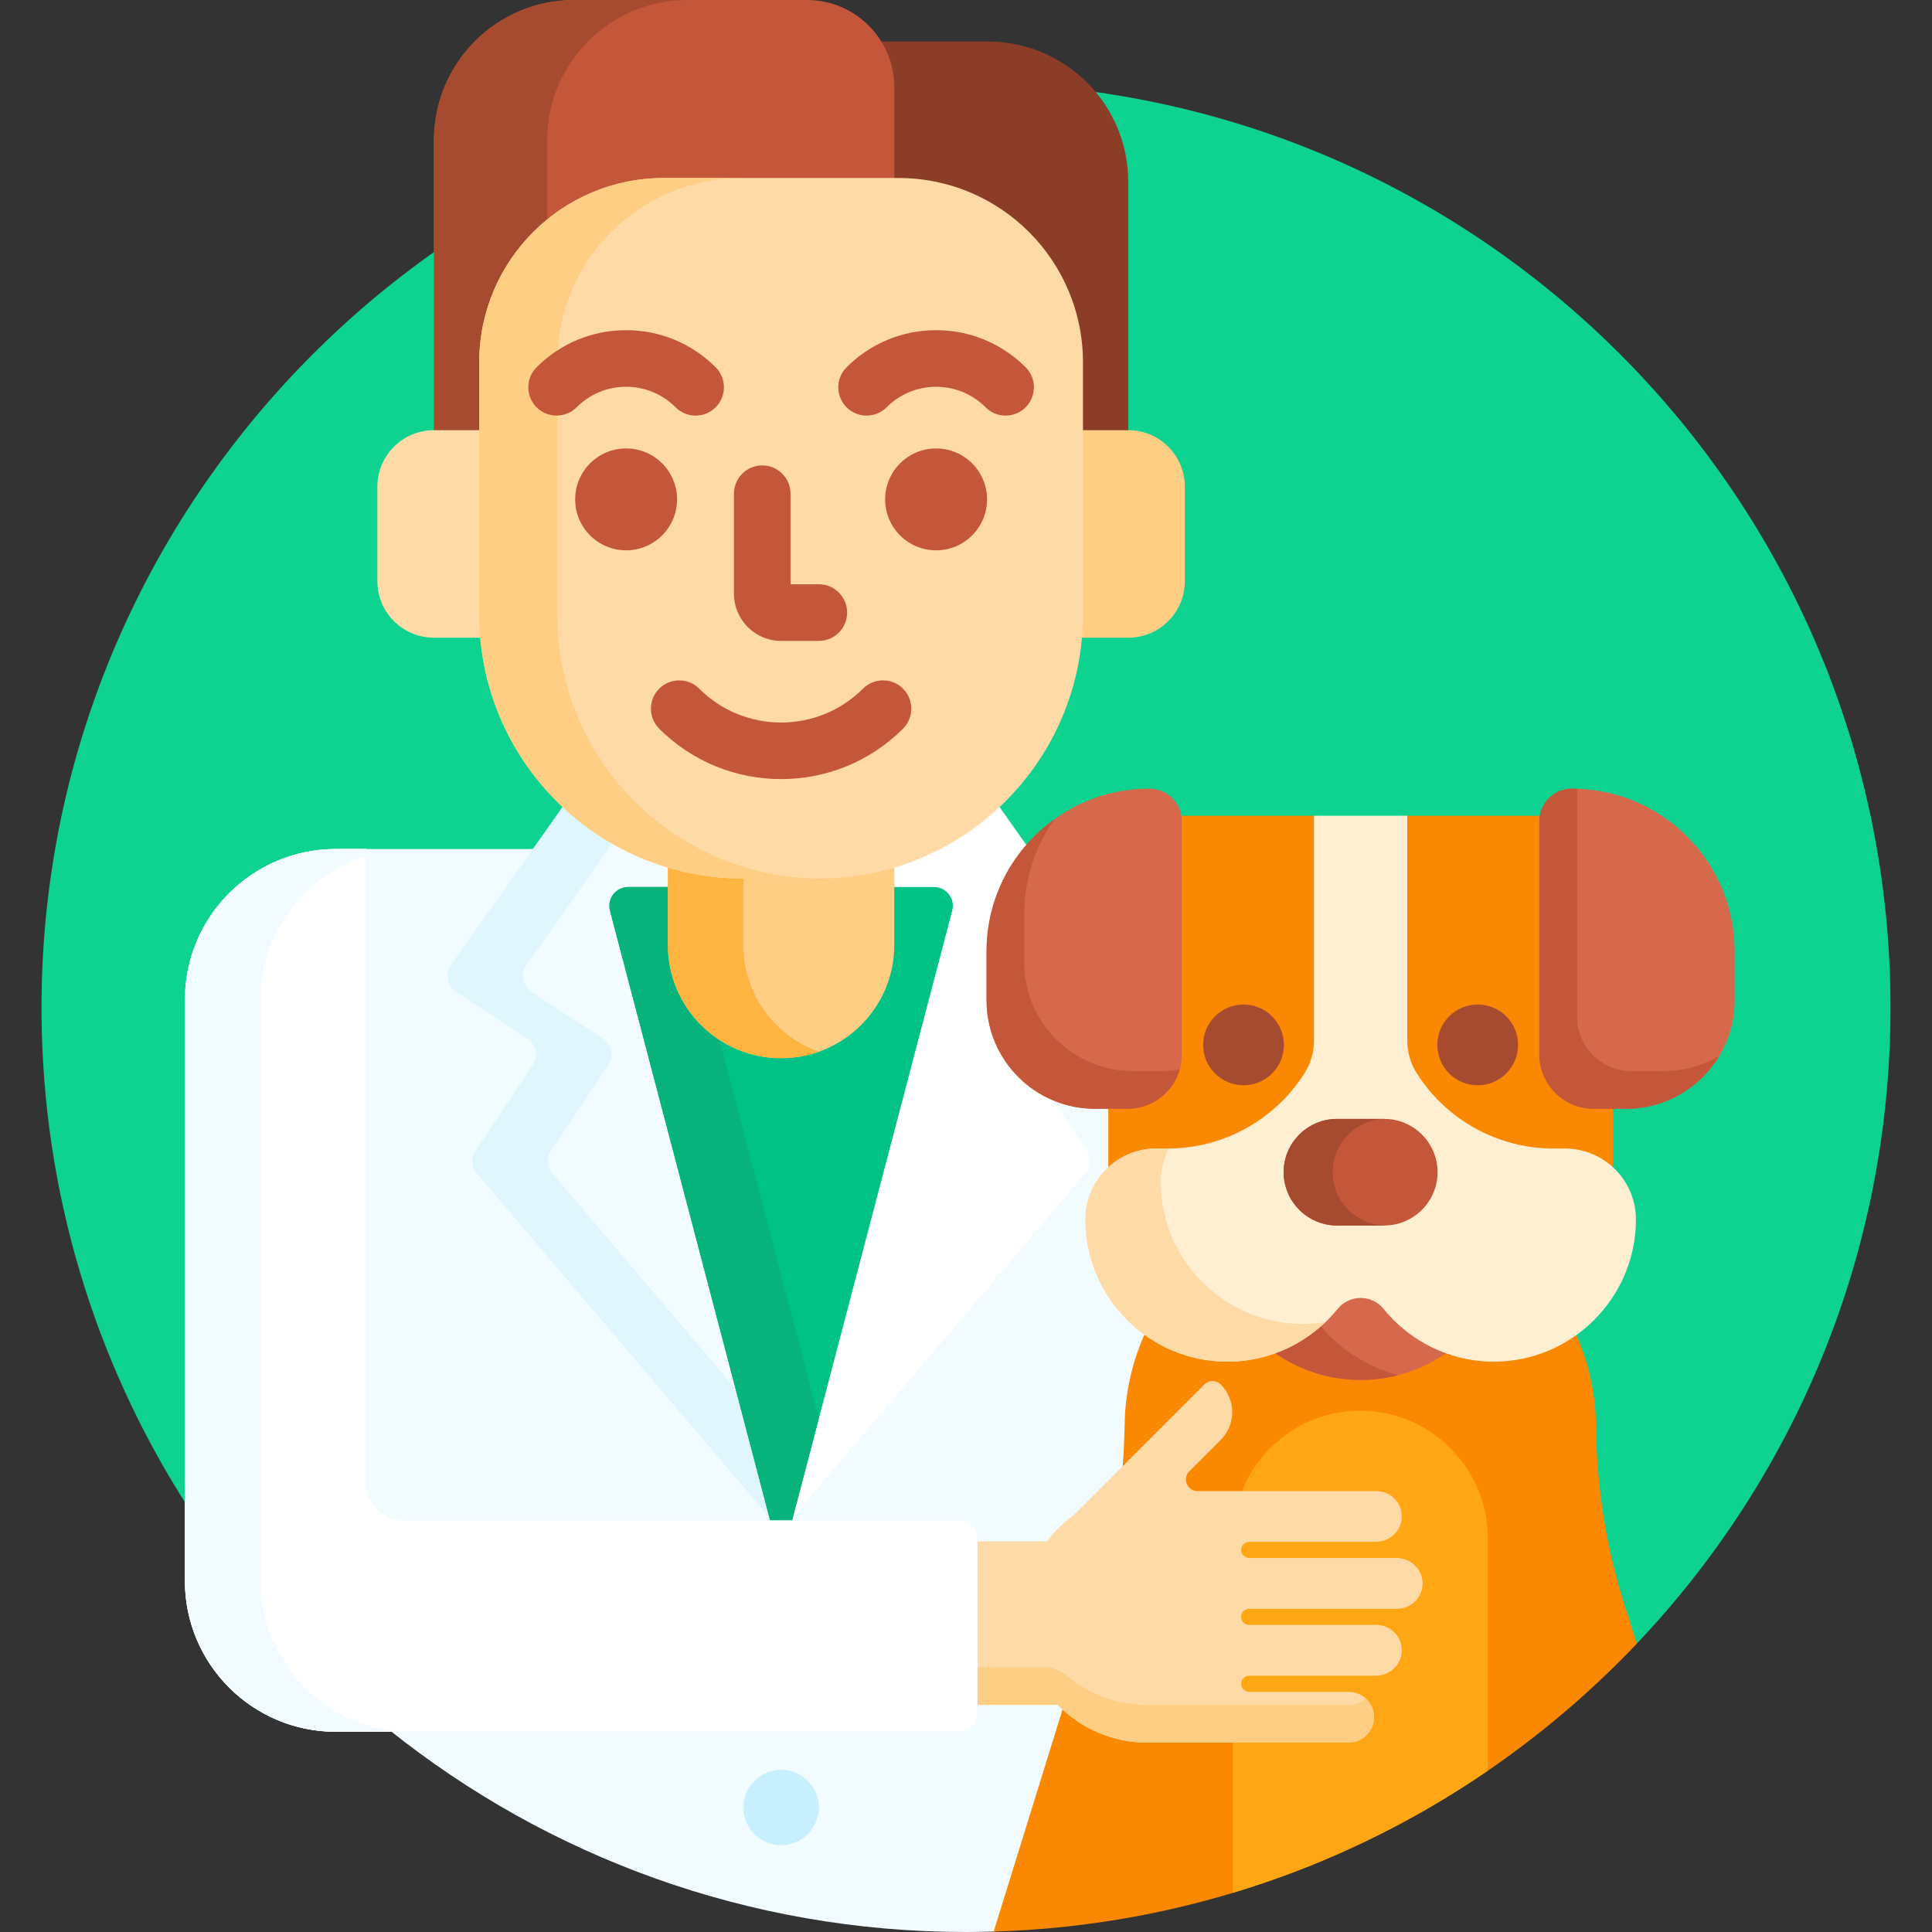
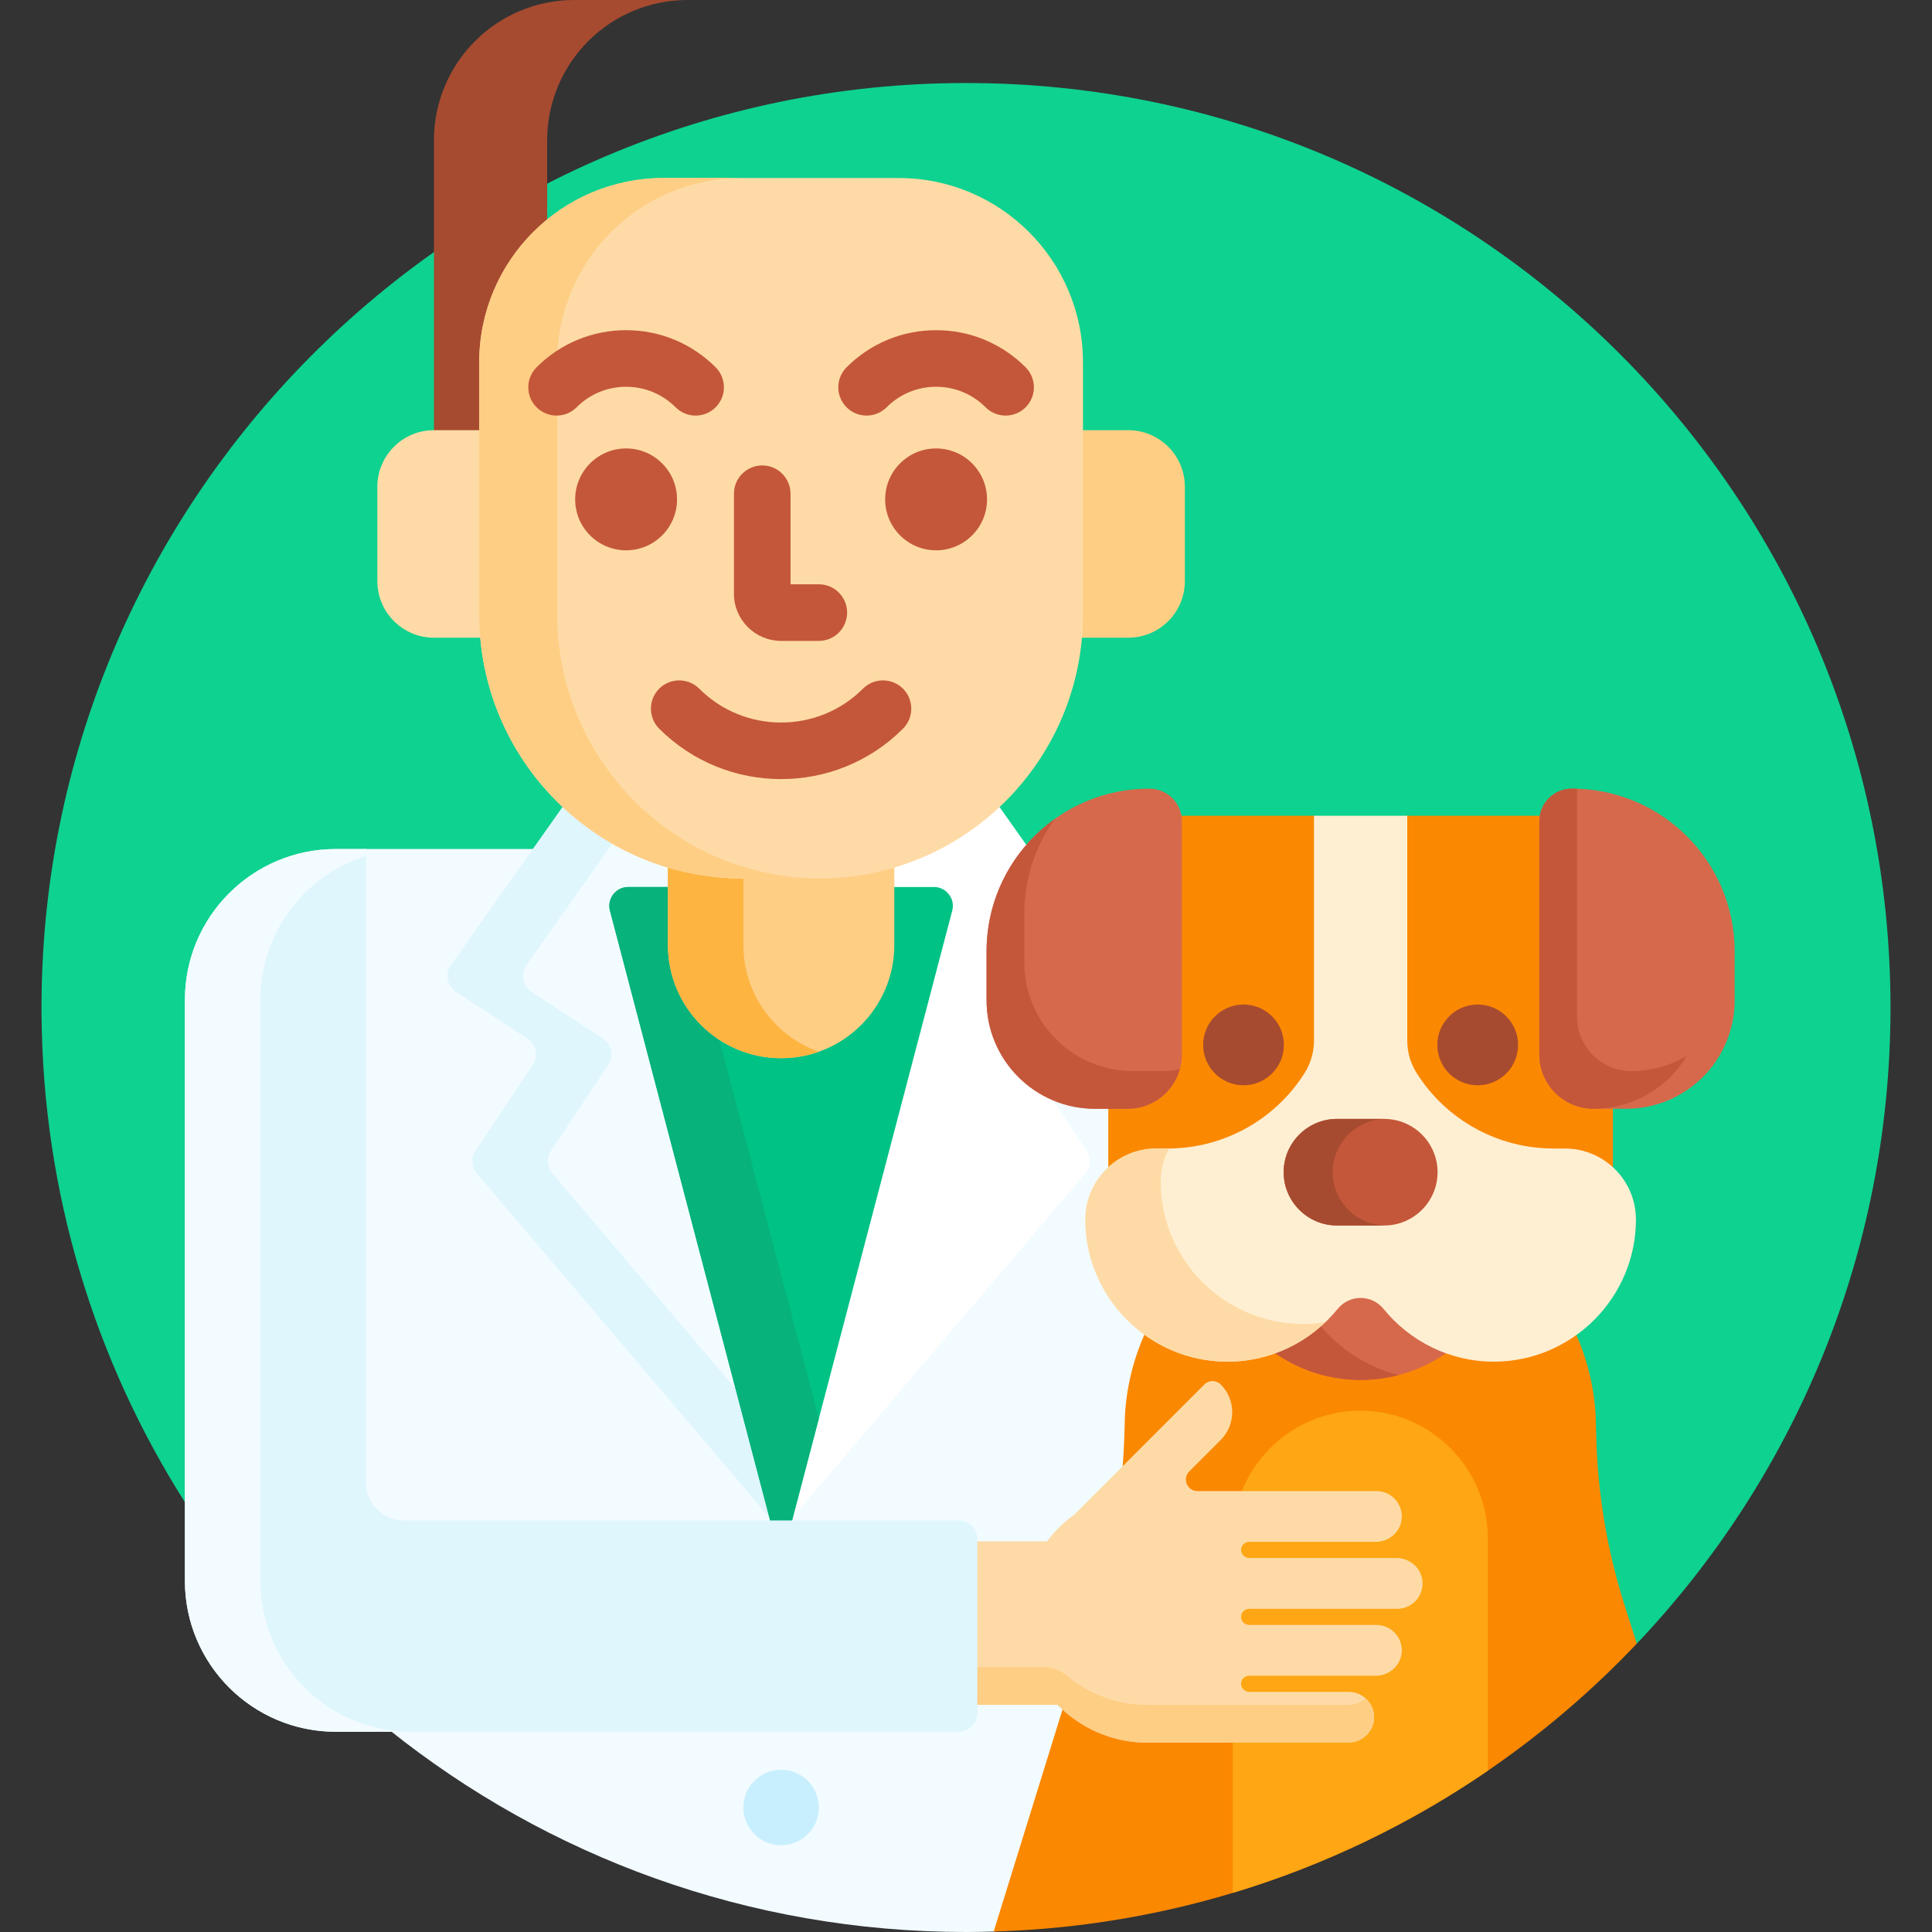
<svg xmlns="http://www.w3.org/2000/svg" id="Capa_1" height="512" viewBox="0 0 512 512" width="512">
  <rect x="0" y="0" width="512" height="512" fill="#333333" stroke="none" />
  <g>
    <path d="m256.006 22c-135.593-.003-245.84 110.957-245.001 246.547.294 47.637 14.194 92.044 37.995 129.548 101.708 21.66 205.157 41.773 309.051 46.396 25.553 1.137 51.122-1.89 75.719-8.909 41.664-43.921 67.23-103.264 67.23-168.582 0-135.307-109.687-244.997-244.994-245z" fill="#0ed290" />
    <g>
      <g>
        <path d="m303.563 353.295c-9.674-7.01-15.449-18.261-15.449-30.098 0-5.093 2.164-10.005 5.938-13.477l.161-.149v-16.233h-4.004c-15.582 0-28.26-12.677-28.26-28.259v-12.942c0-10.301 3.673-19.76 9.777-27.138h-23.724c-9.34 4.676-19.865 7.324-31.002 7.324h-20c-11.137 0-21.661-2.648-31.002-7.324h-69.498v167.936c0 5.79 4.71 10.5 10.5 10.5h147c2.481 0 4.5 2.019 4.5 4.5v46c0 2.481-2.019 4.5-4.5 4.5h-150.861c41.905 33.509 95.034 53.565 152.861 53.565 2.632 0 5.251-.057 7.863-.139l26.58-85.708c4.938-14.986 7.645-30.597 8.04-46.39.063-2.522.107-4.206.144-4.81.431-7.248 2.147-14.331 5.103-21.052l.162-.369z" fill="#f2fbff" />
        <g>
          <g>
            <path d="m204.581 402.827-42.451-161.619c-.356-1.36-.069-2.779.79-3.892.858-1.113 2.157-1.751 3.563-1.751h11.017v-6.038c-10.628-3.117-20.209-8.707-28.073-16.106l-29.935 42.348c-1.634 2.312-1.025 5.519 1.345 7.07l18.945 12.4c2.324 1.521 2.963 4.646 1.422 6.957l-15.176 22.764c-1.207 1.811-1.104 4.194.254 5.895l78.358 92.133c-.019-.055-.044-.103-.059-.161z" fill="#f2fbff" />
          </g>
          <path d="m194.933 368.059-48.652-57.205c-1.358-1.7-1.461-4.084-.254-5.895l15.176-22.764c1.541-2.311.902-5.436-1.422-6.957l-18.945-12.4c-2.369-1.551-2.979-4.758-1.345-7.07l23.06-32.621c-4.753-2.728-9.158-5.995-13.124-9.727l-29.935 42.348c-1.634 2.312-1.025 5.519 1.345 7.07l18.945 12.4c2.324 1.521 2.963 4.646 1.422 6.957l-15.176 22.764c-1.207 1.811-1.104 4.194.254 5.895l77.589 91.228z" fill="#dff6fd" />
          <path d="m287.973 304.96-9.436-14.154c-9.773-4.452-16.588-14.305-16.588-25.725v-12.942c0-10.613 3.906-20.324 10.345-27.795l-7.721-10.923c-7.865 7.399-17.446 12.989-28.073 16.106v6.038h11.017c1.406 0 2.705.639 3.563 1.752s1.146 2.532.789 3.892l-42.451 161.619c-.016.059-.041.107-.059.163l78.36-92.135c1.359-1.702 1.461-4.085.254-5.896z" fill="#fff" />
        </g>
        <path d="m204.098 402.954c.045.172.104.331.171.482h5.461c.067-.152.126-.311.171-.482l42.451-161.619c.833-3.17-1.558-6.27-4.836-6.27h-11.016v15.364c0 16.267-13.233 29.5-29.5 29.5s-29.5-13.233-29.5-29.5v-15.364h-11.017c-3.277 0-5.669 3.1-4.836 6.27z" fill="#00c285" />
        <path d="m204.098 402.954c.045.172.104.331.171.482h5.461c.067-.152.126-.311.171-.482l7.099-27.025-26.361-100.36c-8.209-5.353-13.639-14.61-13.639-25.14v-15.364h-10.517c-3.277 0-5.669 3.1-4.836 6.27z" fill="#07b27b" />
        <path d="m217 232.324h-20c-6.951 0-13.662-1.038-20-2.946v21.051c0 16.569 13.431 30 30 30s30-13.431 30-30v-21.051c-6.338 1.908-13.049 2.946-20 2.946z" fill="#fece85" />
        <path d="m197 250.429v-18.104c-6.951 0-13.662-1.038-20-2.946v21.051c0 16.569 13.431 30 30 30 3.507 0 6.871-.608 10-1.714-11.651-4.12-20-15.226-20-28.287z" fill="#fdb441" />
        <g>
-           <path d="m236.5 23.155v24.521h1.646c26.663 0 48.355 21.692 48.355 48.355v18.469h12.499v-66.303c0-20.543-16.654-37.197-37.197-37.197h-28.855c2.245 3.515 3.552 7.684 3.552 12.155z" fill="#8c3d27" />
-           <path d="m127.5 96.031c0-26.663 21.691-48.355 48.354-48.355h61.146v-24.521c0-12.788-10.367-23.155-23.155-23.155h-61.648c-20.543 0-37.197 16.654-37.197 37.197v77.303h12.5z" fill="#c4573a" />
          <path d="m145 37.197c0-20.543 16.654-37.197 37.197-37.197h-30c-20.543 0-37.197 16.654-37.197 37.197v77.303h12.5v-18.469c0-14.944 6.816-28.323 17.5-37.2z" fill="#a74b30" />
        </g>
        <g>
          <path d="m127.5 162.824v-48.824h-12.5c-8.284 0-15 6.716-15 15v25c0 8.284 6.716 15 15 15h12.789c-.18-2.036-.289-4.093-.289-6.176z" fill="#fedba6" />
          <path d="m299 114h-12.5v48.824c0 2.083-.109 4.139-.289 6.176h12.789c8.284 0 15-6.716 15-15v-25c0-8.284-6.716-15-15-15z" fill="#fece85" />
        </g>
        <g>
          <path d="m217 232.824h-20c-38.66 0-70-31.34-70-70v-66.793c0-26.982 21.873-48.855 48.855-48.855h62.29c26.982 0 48.855 21.873 48.855 48.855v66.794c0 38.659-31.34 69.999-70 69.999z" fill="#fedba6" />
        </g>
        <path d="m147.667 162.824v-66.793c0-26.982 21.873-48.855 48.855-48.855h-20.667c-26.982 0-48.855 21.873-48.855 48.855v66.794c0 38.66 31.34 70 70 70h20c.12 0 .238-.007.358-.008-38.517-.168-69.691-31.436-69.691-69.993z" fill="#fece85" />
        <g>
          <g>
            <path d="m217 169.842h-10c-6.893 0-12.5-5.607-12.5-12.5v-26.5c0-4.142 3.357-7.5 7.5-7.5s7.5 3.358 7.5 7.5v24h7.5c4.143 0 7.5 3.358 7.5 7.5s-3.357 7.5-7.5 7.5z" fill="#c4573a" />
          </g>
          <g>
            <g>
              <g>
                <circle cx="165.925" cy="132.342" fill="#c4573a" r="13.5" />
              </g>
              <g>
                <path d="m184.344 110.136c-1.92 0-3.839-.732-5.304-2.197-3.507-3.507-8.165-5.439-13.115-5.439-4.951 0-9.609 1.932-13.117 5.439-2.929 2.93-7.678 2.929-10.606 0-2.929-2.929-2.929-7.678.001-10.606 6.341-6.341 14.766-9.833 23.723-9.833s17.382 3.492 23.723 9.833c2.929 2.929 2.929 7.678-.001 10.606-1.465 1.464-3.385 2.197-5.304 2.197z" fill="#c4573a" />
              </g>
            </g>
            <g>
              <g>
                <circle cx="248.075" cy="132.342" fill="#c4573a" r="13.5" />
              </g>
              <g>
                <path d="m266.495 110.136c-1.919 0-3.839-.732-5.303-2.197-3.508-3.507-8.166-5.439-13.117-5.439-4.95 0-9.608 1.932-13.115 5.439-2.93 2.929-7.679 2.93-10.606 0-2.93-2.929-2.93-7.677-.001-10.606 6.341-6.341 14.766-9.833 23.723-9.833s17.382 3.492 23.723 9.833c2.93 2.929 2.93 7.677.001 10.606-1.466 1.464-3.386 2.197-5.305 2.197z" fill="#c4573a" />
              </g>
            </g>
          </g>
        </g>
        <g>
          <path d="m207 206.47c-11.698 0-23.397-4.453-32.304-13.359-2.929-2.929-2.929-7.678 0-10.606 2.93-2.929 7.678-2.929 10.607 0 11.963 11.964 31.43 11.964 43.393 0 2.93-2.929 7.678-2.929 10.607 0s2.929 7.678 0 10.606c-8.906 8.906-20.605 13.359-32.303 13.359z" fill="#c4573a" />
        </g>
        <g>
          <circle cx="207" cy="479" fill="#c8effe" r="10" />
        </g>
      </g>
    </g>
    <g>
      <path d="m430.551 425.483c-4.642-14.565-7.18-29.718-7.534-45.001-.063-2.701-.112-4.719-.148-5.368-.434-7.707-2.297-15.044-5.302-21.771-6.108 4.406-13.595 7.012-21.685 7.012-4.286 0-8.496-.735-12.515-2.185l-.242-.087-.212.146c-6.614 4.563-14.338 6.975-22.336 6.975s-15.722-2.412-22.336-6.975l-.212-.146-.242.087c-4.019 1.45-8.229 2.185-12.515 2.185-8.146 0-15.682-2.641-21.813-7.103-3.004 6.696-4.876 13.999-5.332 21.671-.037.627-.085 2.414-.146 4.827-.393 15.727-3.093 31.314-8.018 46.255l-26.632 85.877c67.06-1.972 127.356-30.886 170.437-76.299z" fill="#fb8801" />
      <g>
        <path d="m360.492 373.836c-18.591 0-33.802 15.211-33.802 33.802v93.992c24.347-7.326 47.097-18.332 67.604-32.381v-61.611c0-18.592-15.211-33.802-33.802-33.802z" fill="#fea613" />
      </g>
      <g>
        <g>
          <path d="m367.045 346.56c-1.594-1.961-3.951-3.086-6.468-3.086s-4.874 1.125-6.468 3.086c-4.446 5.472-10.212 9.487-16.641 11.732 6.539 4.657 14.516 7.412 23.109 7.412 8.594 0 16.57-2.755 23.109-7.412-6.429-2.246-12.195-6.26-16.641-11.732z" fill="#d6694b" />
        </g>
        <g>
          <path d="m349.742 351.105c-3.619 3.187-7.785 5.618-12.274 7.186 6.539 4.657 14.516 7.412 23.109 7.412 3.45 0 6.801-.443 10-1.274-8.278-2.149-15.53-6.906-20.835-13.324z" fill="#c4573a" />
        </g>
        <g fill="#fb8801">
          <path d="m422.318 293.339c-7.653 0-13.88-6.226-13.88-13.879v-61.832c0-.491.051-.97.135-1.438h-36.13v59.61c0 3.131.883 6.185 2.554 8.833 7.996 12.671 21.715 20.236 36.698 20.236h3.016c4.945 0 9.43 1.977 12.73 5.171v-16.7h-5.123z" />
          <path d="m312.716 217.627v61.832c0 7.653-6.227 13.879-13.88 13.879h-5.123v16.7c3.301-3.194 7.786-5.171 12.731-5.171h3.016c14.983 0 28.702-7.565 36.698-20.236 1.671-2.648 2.554-5.703 2.554-8.833v-59.61h-36.13c.083.469.134.948.134 1.439z" />
        </g>
        <g>
          <path d="m414.71 304.368h-3.015c-14.723 0-28.418-7.551-36.275-20.003-1.618-2.564-2.477-5.534-2.477-8.566v-59.609h-24.732v59.609c0 3.032-.859 6.002-2.477 8.566-7.857 12.451-21.552 20.003-36.275 20.003h-3.016c-10.399 0-18.829 8.43-18.829 18.829 0 20.712 16.946 37.658 37.658 37.658 11.761 0 22.306-5.465 29.224-13.98 3.143-3.869 9.017-3.869 12.16 0 6.918 8.515 17.464 13.98 29.224 13.98 20.712 0 37.658-16.946 37.658-37.658.002-10.399-8.428-18.829-18.828-18.829z" fill="#ffefd2" />
        </g>
        <g>
          <path d="m345.272 350.855c-20.712 0-37.658-16.946-37.658-37.658 0-3.197.802-6.204 2.208-8.841-.122.001-.241.012-.363.012h-3.016c-10.399 0-18.829 8.43-18.829 18.829 0 20.712 16.946 37.658 37.658 37.658 10.059 0 19.22-4.006 25.992-10.491-1.953.317-3.952.491-5.992.491z" fill="#fedba6" />
        </g>
        <g>
          <g>
            <g>
              <circle cx="329.545" cy="276.909" fill="#a74b30" r="10.701" />
            </g>
          </g>
          <g>
            <g>
              <circle cx="391.609" cy="276.909" fill="#a74b30" r="10.701" />
            </g>
          </g>
        </g>
        <g>
          <g>
            <path d="m366.853 324.766h-12.553c-7.767 0-14.122-6.355-14.122-14.122 0-7.767 6.355-14.122 14.122-14.122h12.553c7.767 0 14.122 6.355 14.122 14.122 0 7.767-6.355 14.122-14.122 14.122z" fill="#c4573a" />
          </g>
        </g>
        <path d="m353.179 310.644c0-7.692 6.234-13.989 13.898-14.11-.075-.001-.148-.011-.224-.011h-12.553c-7.767 0-14.122 6.355-14.122 14.122s6.355 14.122 14.122 14.122h12.553c.075 0 .148-.01.224-.011-7.664-.123-13.898-6.42-13.898-14.112z" fill="#a74b30" />
        <g>
          <g>
            <g>
              <path d="m430.946 293.839h-8.628c-7.942 0-14.379-6.438-14.379-14.379v-61.832c0-4.765 3.863-8.628 8.628-8.628 23.825 0 43.138 19.314 43.138 43.138v12.941c0 15.884-12.876 28.76-28.759 28.76z" fill="#d6694b" />
            </g>
          </g>
-           <path d="m440.946 283.839h-8.628c-7.941 0-14.379-6.438-14.379-14.379v-60.425c-.457-.014-.912-.035-1.372-.035-4.765 0-8.628 3.863-8.628 8.628v61.832c0 7.942 6.438 14.379 14.379 14.379h8.628c10.506 0 19.693-5.636 24.711-14.048-4.305 2.568-9.334 4.048-14.711 4.048z" fill="#c4573a" />
+           <path d="m440.946 283.839h-8.628c-7.941 0-14.379-6.438-14.379-14.379v-60.425c-.457-.014-.912-.035-1.372-.035-4.765 0-8.628 3.863-8.628 8.628v61.832c0 7.942 6.438 14.379 14.379 14.379c10.506 0 19.693-5.636 24.711-14.048-4.305 2.568-9.334 4.048-14.711 4.048z" fill="#c4573a" />
          <g>
            <g>
              <path d="m290.209 293.839h8.628c7.942 0 14.379-6.438 14.379-14.379v-61.832c0-4.765-3.863-8.628-8.628-8.628-23.825 0-43.138 19.314-43.138 43.138v12.941c0 15.884 12.876 28.76 28.759 28.76z" fill="#d6694b" />
            </g>
          </g>
          <path d="m308.836 283.839h-8.628c-15.883 0-28.759-12.876-28.759-28.759v-12.942c0-9.359 2.99-18.015 8.054-25.084-10.927 7.826-18.054 20.619-18.054 35.084v12.942c0 15.883 12.876 28.759 28.759 28.759h8.628c6.608 0 12.161-4.463 13.844-10.535-1.225.339-2.51.535-3.844.535z" fill="#c4573a" />
        </g>
      </g>
    </g>
    <path d="m331.12 426.349h39.151c3.798 0 6.86-3.146 6.724-6.974-.13-3.646-3.237-6.483-6.885-6.483h-38.99c-1.172 0-2.194-.903-2.229-2.075-.037-1.212.936-2.207 2.14-2.207h33.575c3.648 0 6.756-2.837 6.885-6.483.136-3.828-2.927-6.974-6.724-6.974h-47.429c-2.725 0-4.089-3.294-2.163-5.221l8.331-8.331c4.061-4.061 4.061-10.645 0-14.706-1.194-1.194-3.131-1.194-4.325 0l-34.51 34.51c-2.748 1.975-5.175 4.365-7.208 7.067h-18.963v43.333h21.792c6.051 6.18 14.484 10.02 23.817 10.02h53.156c3.648 0 6.756-2.837 6.885-6.483.136-3.828-2.927-6.974-6.724-6.974h-26.306c-1.172 0-2.194-.903-2.229-2.075-.037-1.212.936-2.207 2.14-2.207h33.575c3.648 0 6.756-2.837 6.885-6.483.136-3.828-2.927-6.974-6.724-6.974h-33.736c-1.204 0-2.176-.994-2.14-2.207.035-1.17 1.057-2.073 2.229-2.073z" fill="#fedba6" />
    <path d="m361.889 450.069c-1.235 1.092-2.864 1.757-4.624 1.757h-53.156c-8.122 0-15.562-2.908-21.344-7.736-1.78-1.486-4.032-2.284-6.35-2.284h-17.915v10h21.792c6.051 6.18 14.484 10.02 23.817 10.02h53.096c3.407 0 6.445-2.438 6.89-5.816.311-2.364-.611-4.523-2.206-5.941z" fill="#fece85" />
    <g>
      <path d="m97 225v167.936c0 5.523 4.477 10 10 10h147c2.761 0 5 2.239 5 5v46c0 2.761-2.239 5-5 5h-165c-22.091 0-40-17.909-40-40v-153.936c0-22.091 17.909-40 40-40z" fill="#dff6fd" />
    </g>
    <g>
-       <path d="m97 225v167.936c0 5.523 4.477 10 10 10h147c2.761 0 5 2.239 5 5v46c0 2.761-2.239 5-5 5h-165c-22.091 0-40-17.909-40-40v-153.936c0-22.091 17.909-40 40-40z" fill="#fff" />
-     </g>
+       </g>
    <path d="m69 418.936v-153.936c0-17.91 11.772-33.069 28-38.166v-1.834h-8c-22.091 0-40 17.909-40 40v153.936c0 22.091 17.909 40 40 40h20c-22.091 0-40-17.909-40-40z" fill="#f2fbff" />
  </g>
</svg>